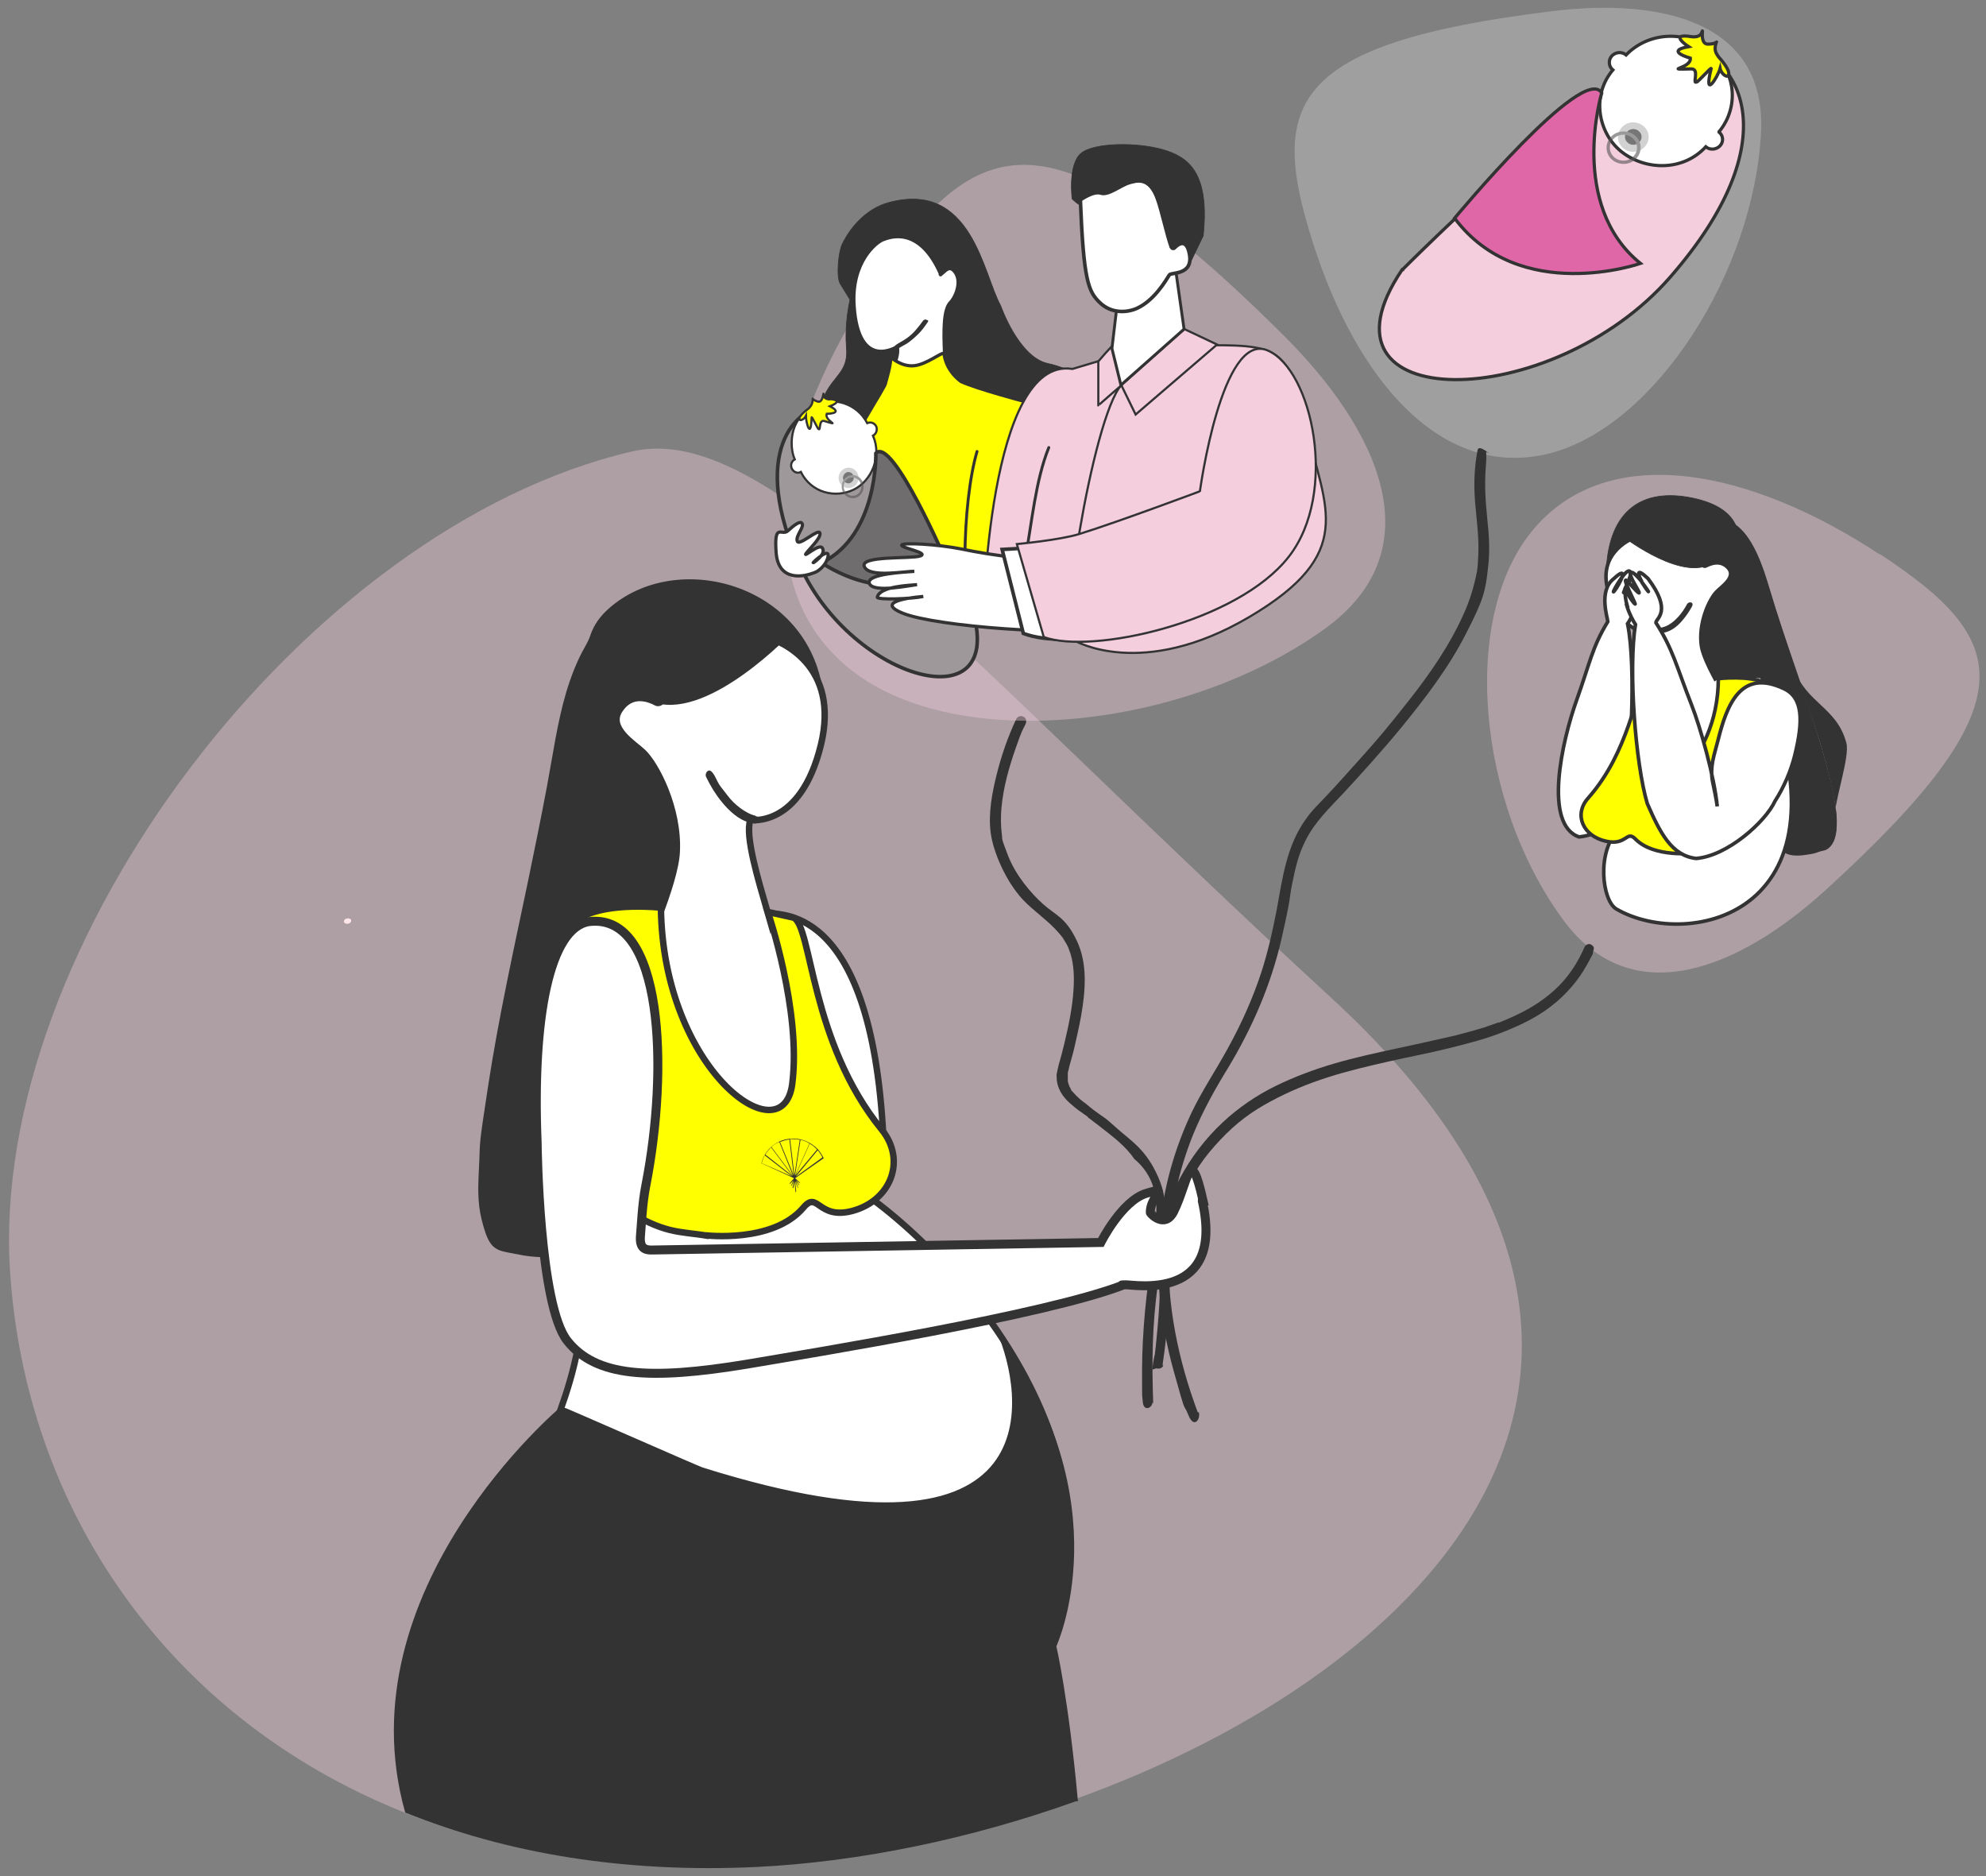
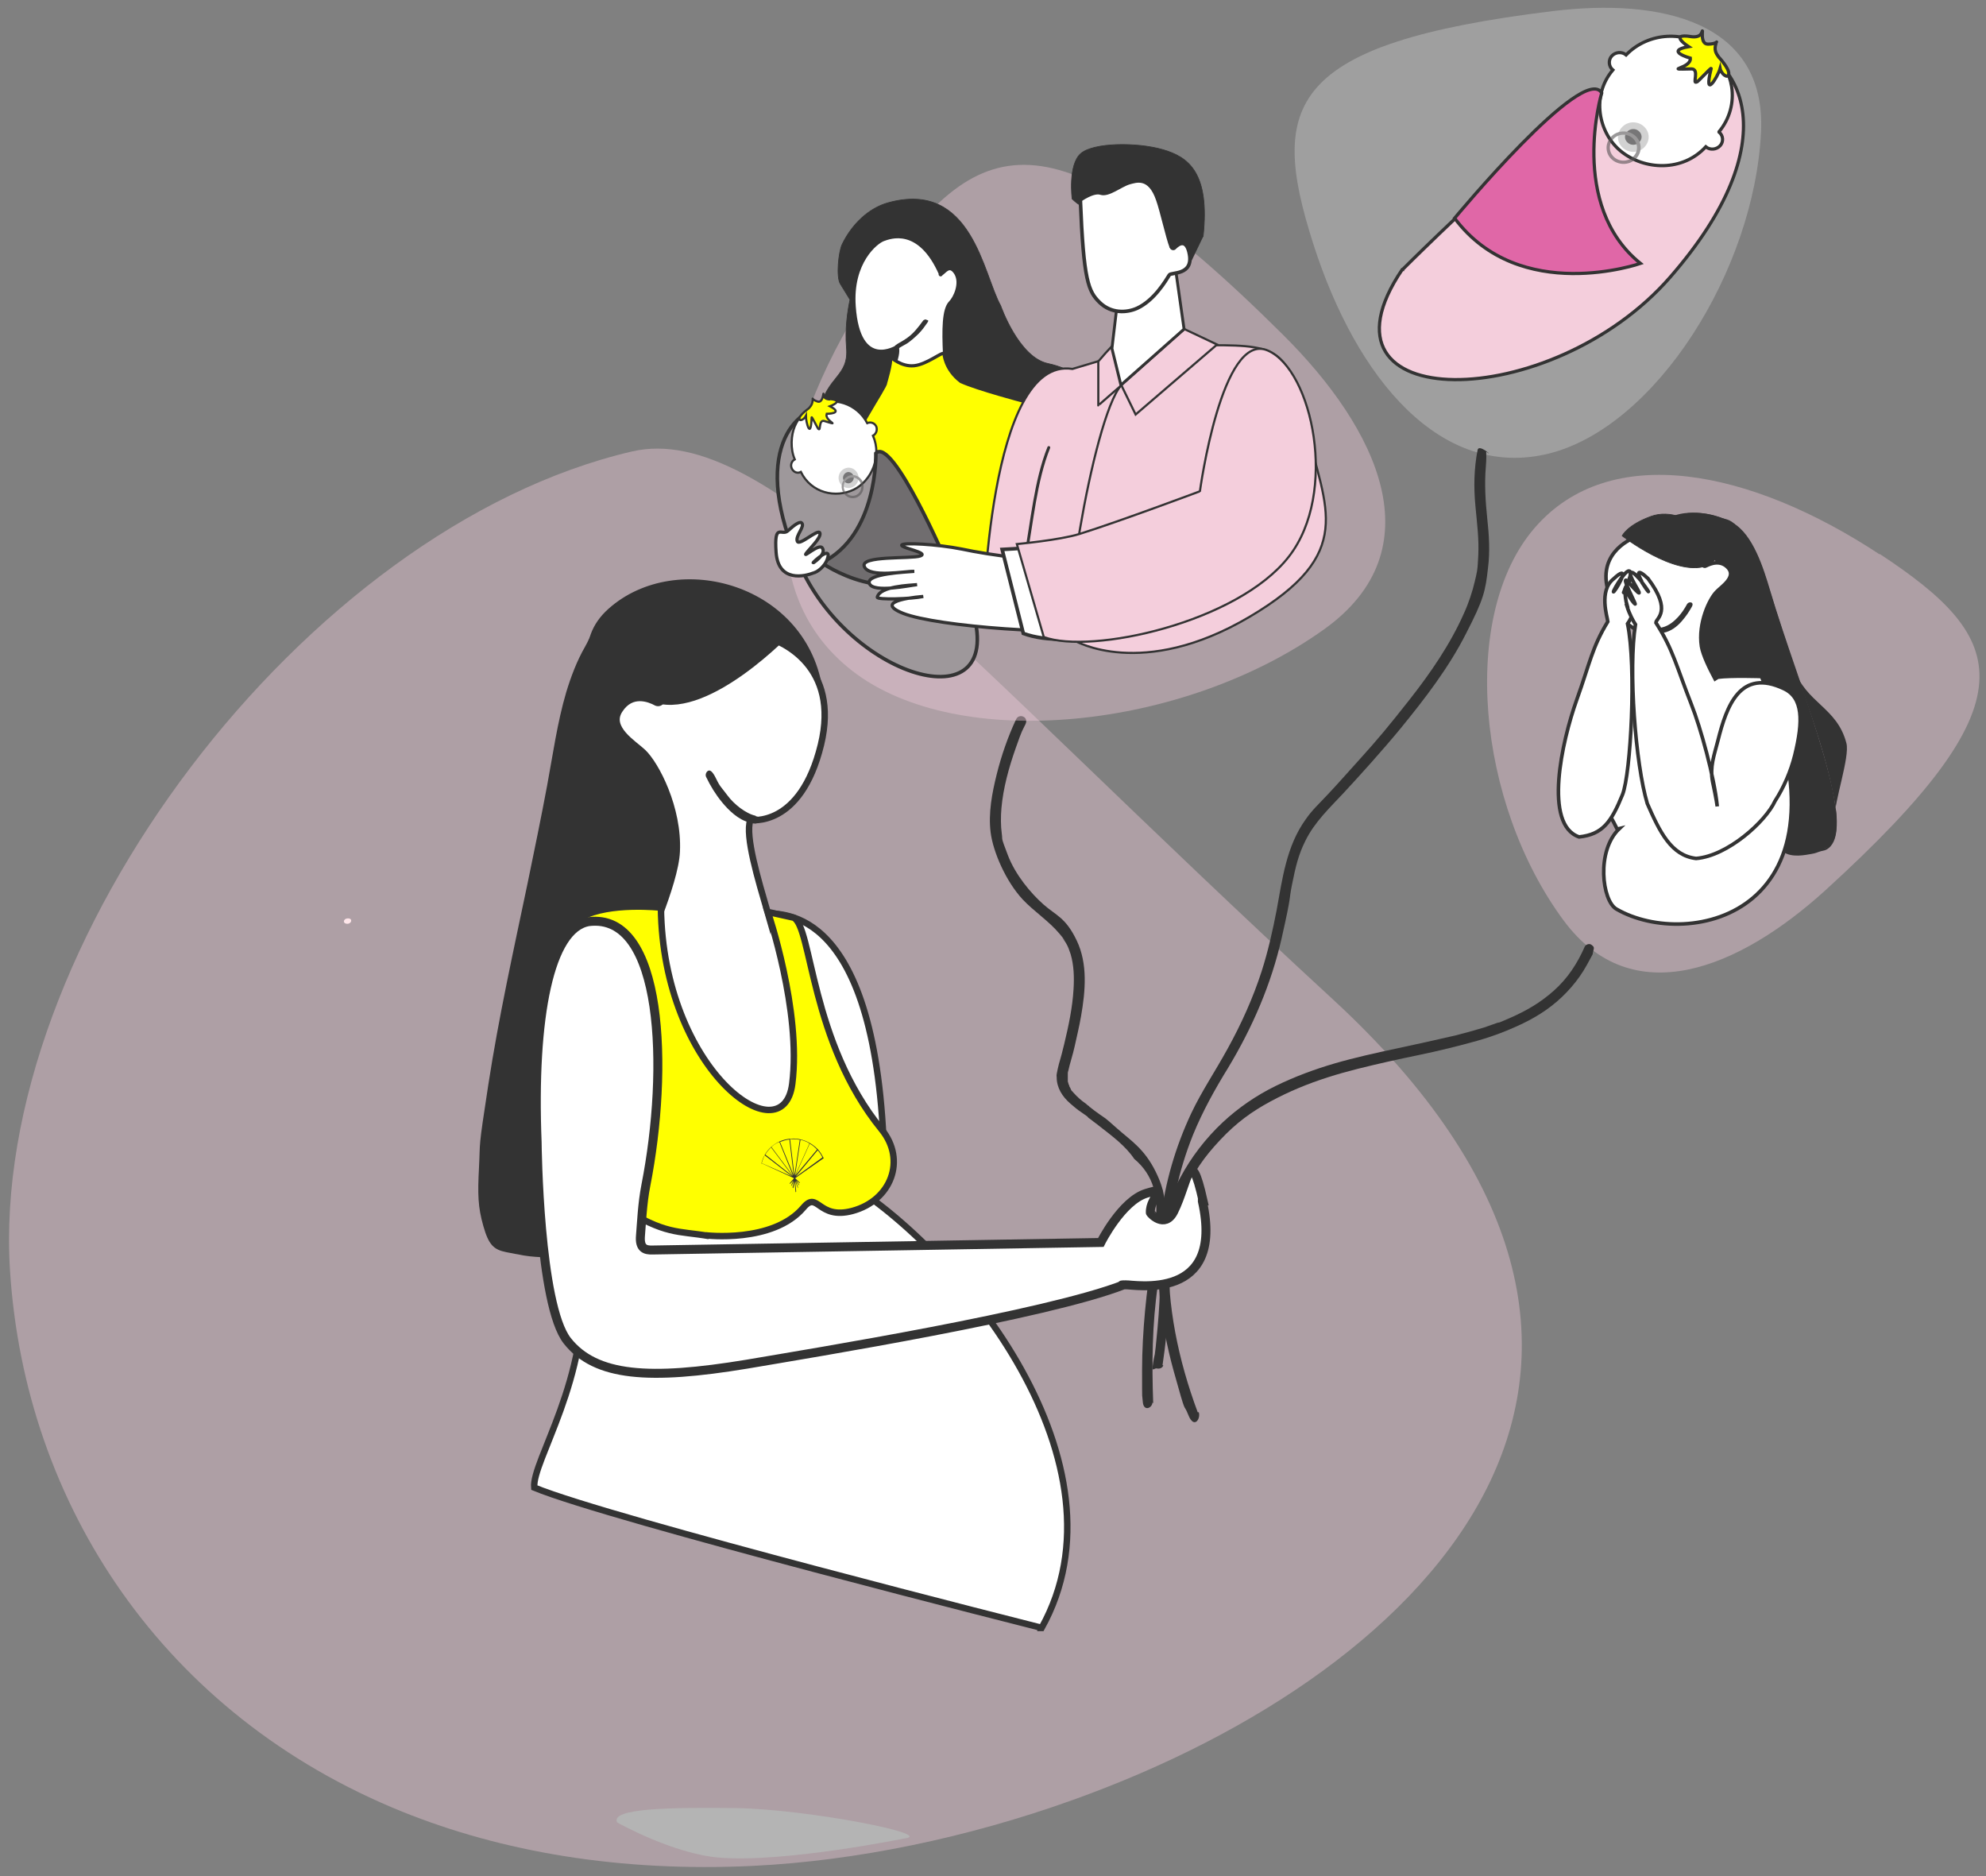
<svg xmlns="http://www.w3.org/2000/svg" id="Ebene_1" version="1.1" viewBox="0 0 553.5 522.8">
  <rect x="0" y="0" width="553.5" height="522.8" fill="#808080" stroke="none" />
  <defs>
    <style>
      .st0 {
        fill: #565455;
      }

      .st1, .st2, .st3, .st4, .st5, .st6 {
        isolation: isolate;
      }

      .st1, .st5 {
        opacity: .6;
      }

      .st7 {
        stroke-width: 2.5px;
      }

      .st7, .st2, .st8, .st9, .st3, .st10, .st11, .st12, .st13, .st14, .st15, .st16, .st6, .st17, .st18, .st19, .st20, .st21, .st22, .st23, .st24, .st25, .st26 {
        stroke-miterlimit: 10;
      }

      .st7, .st8, .st9, .st3, .st10, .st11, .st12, .st13, .st14, .st15, .st6, .st17, .st18, .st19, .st20, .st21, .st22, .st23, .st24, .st25, .st26 {
        stroke: #333;
      }

      .st7, .st9, .st27, .st16, .st23, .st24, .st25, .st26 {
        fill: #fff;
      }

      .st2 {
        opacity: .5;
        stroke: #fff;
      }

      .st2, .st8, .st11, .st14 {
        fill: none;
      }

      .st2, .st16 {
        stroke-width: .7px;
      }

      .st8, .st15 {
        stroke-linecap: round;
      }

      .st8, .st15, .st24 {
        stroke-width: .8px;
      }

      .st3 {
        fill: #706d6f;
      }

      .st28 {
        fill: #1c1b1c;
      }

      .st10, .st15, .st18, .st19, .st21 {
        fill: #ff0;
      }

      .st4 {
        opacity: .4;
      }

      .st4, .st20, .st22 {
        fill: #f4cedc;
      }

      .st11 {
        stroke-width: .5px;
      }

      .st12 {
        stroke-width: .4px;
      }

      .st12, .st13, .st29 {
        fill: #333;
      }

      .st30, .st5 {
        fill: #b4b4b4;
      }

      .st13 {
        stroke-width: .2px;
      }

      .st31 {
        fill: #ffe6ea;
      }

      .st32 {
        fill: #001c39;
      }

      .st16 {
        stroke: #000;
      }

      .st6 {
        fill: #9e989b;
      }

      .st17 {
        fill: #e067a7;
      }

      .st17, .st18, .st22, .st25 {
        stroke-width: .9px;
      }

      .st19, .st26 {
        stroke-width: 1.8px;
      }

      .st20, .st21, .st23 {
        stroke-width: .6px;
      }
    </style>
  </defs>
  <path class="st4" d="M299.1,501.5c-29.5,10.6-60.6,17-89.1,18.4-37.3,1.8-70.1-3.9-97.9-15.1C45.5,477.9,7,419.2,2.8,354.2c-5.9-91,82.3-207.2,173.3-228.4,37.5-8.7,88.5,54.3,195.2,152.5,110.4,101.6,28.9,187-72.2,223.2h0Z" />
  <path class="st16" d="M292.4,173.5h0Z" />
  <path class="st30" d="M251.9,512.3s-33.5,6.8-51.4,5.3c-12.9-1-28.5-9.8-28.5-9.8-2-4,15-4.2,33-4,20.2.3,56.8,7.5,46.8,8.5h0Z" />
  <path class="st31" d="M96.8,257.4c1.2,0,1.6-1.5.2-1.5s-1.6,1.5-.2,1.5h0Z" />
  <path class="st5" d="M365.9,67.6c-12.2-38.4-7-55.5,66.8-64.5,30.3-3.7,59.6,2.9,58.1,33.7-1.9,38.7-29.4,82.2-59.2,89.6-29.8,7.3-53.5-20.4-65.7-58.8h0Z" />
  <g>
    <path class="st22" d="M390.9,75.1S455.8,10.1,470.2,12.9c14.4,2.9,28.6,26.1-4.7,64.3-33.3,38.2-102.3,38.7-74.7-2.1h.1Z" />
    <g>
      <path class="st25" d="M479.1,36.8c1.2,1,1.3,2.7.3,3.8s-2.8,1.3-4,.3h0c-6.4,7-17.1,6.6-23.7,1.2-6.2-5.1-8.3-15.4-2.2-22.6h0c-1.2-1-1.3-2.8-.3-3.9s2.8-1.3,4-.3h0c6.2-6.4,16.6-7,23.6-1.2,3.2,2.7,5.2,6.3,5.8,10,.7,4.4-.5,9-3.5,12.6h0Z" />
      <path class="st18" d="M471.2,10.2c1.4.2,2.7,0,3.1-1.2.6-1.8-.8,3.3,1.7,3.3s2.6-1,2.3-.4c-.7,2.1,0,3,.7,4,0,0,3,3.2,2.8,4.7s-2.1,0-2.4-1.5c-.7,2.4-4.7,8.9-2.5,0,.2-.6-4.1,4.2-4,3.7-1.4.9.9-3.6-1.5-3.6-8.3.2,0,0-.3-3,0,0-7.3-2-.5-3.2,0,0-5.8-3.8.7-2.8h-.1Z" />
      <g class="st1">
        <g>
          <g>
            <path class="st30" d="M458.4,40.9c-1.5,1.7-4.2,1.9-6,.4s-2-4.1-.4-5.8c1.5-1.7,4.2-1.9,6-.4s2,4,.4,5.8Z" />
            <path class="st28" d="M456.9,39.6c-.8.9-2.3,1-3.2.2-1-.8-1.1-2.2-.2-3.1.8-.9,2.3-1,3.2-.2,1,.8,1.1,2.2.2,3.1Z" />
          </g>
          <path class="st0" d="M449.4,44.6c-2-1.6-2.2-4.5-.5-6.4s4.7-2.1,6.7-.5,2.2,4.5.5,6.4-4.7,2.1-6.7.5ZM454.9,38.4c-1.6-1.3-4-1.1-5.3.4-1.4,1.5-1.2,3.8.4,5.1s4,1.1,5.3-.4c1.4-1.5,1.2-3.8-.4-5.1Z" />
        </g>
      </g>
    </g>
    <path class="st17" d="M446.4,25.9s-9.4,31.2,10.8,47.5c0,0-33.6,11.7-51.8-12.6,0,0,36-43.4,41-34.9Z" />
  </g>
  <path class="st4" d="M523.8,154.3c36.2,23.8,43,40.9-15.1,93.8-23.9,21.7-53.7,34.3-72.9,8.4-24.2-32.7-29.1-85.1-8.1-109.4,21-24.3,60.1-16.4,96.2,7.4h0Z" />
  <g>
    <g>
      <g>
        <path class="st29" d="M463.9,145.5c5-4,13.3-3,19,.2,5.7,3.1,8.7,13,10.4,18.7,7.9,27,27.1,70.9,14.3,72.2,0,0-12.9,4.5-11.3-4.3,5-27.1-38-35.5-18.2-67,7.4-11.7-14.2-19.8-14.2-19.8h0Z" />
        <path class="st29" d="M464.2,145.8c4.7-3.7,11.7-2.9,16.8-.7s2.3,1.1,3.2,1.9,1.8,1.8,2.5,2.8c1.6,2.2,2.7,4.7,3.7,7.2,1.8,4.5,3,9.3,4.4,13.9s3.4,10.1,5.1,15.2c3.4,9.9,12.1,10.9,14.7,21,1,3.8-3.5,16.6-3.2,20.5s.2,5.3-1.3,7.3-1.3,1.2-2.2,1.4-1.3.3-1.9.5c-1.3.3-2.7.6-4.1.7s-2.9,0-4.1-.8-1.5-2.8-1.2-4.3.5-3.8.4-5.7c-.2-3.5-1.2-6.8-2.8-9.9-3.2-6.4-8.3-11.5-12.7-17s-8.2-11.4-8.3-18.5,1.2-8.2,3-11.9,1.2-2.3,1.9-3.4,1.1-1.8,1.4-2.8c.6-1.6.6-3.4.1-5.1-1-3.3-3.7-5.9-6.5-7.9s-5-3.2-7.8-4.3-.9-.4-1.4-.6-.6.5-.2.7c1.8.7,3.5,1.5,5.1,2.4,3.1,1.7,6.2,3.8,8.4,6.7s1.8,3,2,4.7-.4,3.8-1.5,5.5c-2.4,3.9-4.4,8.1-5.1,12.7s-.1,7.1,1,10.5,3,6.3,5,9.1c4.3,5.8,9.5,10.9,13.3,17.1s3.3,6.3,3.9,9.8.4,3.7.2,5.6-.9,3.8-.2,5.6c1.1,3,5,2.9,7.5,2.5s2.4-.4,3.5-.8,1.4-.3,2.1-.6c2-1,2.7-3.3,2.9-5.4.4-3.4-.2-6.8-.9-10.1-1.9-10-5.3-19.6-8.6-29.2s-3.6-10.5-5.3-15.7-3-9.5-4.5-14.2-3.3-10.2-6.9-14.1-4-3.1-6.5-4-5.7-1.4-8.6-1.2-5.2,1-7.3,2.7.1.8.5.5l.5-.3Z" />
      </g>
-       <path class="st13" d="M476.1,169s21.8-24.7-4.3-30.2c-14.3-3-23.3,3.6-24.1,19.8l28.4,10.4h0Z" />
      <g>
        <path class="st9" d="M491,188.5s-8.7-.3-12.3.2c0,0-.2.2-.7.5-1.6-3-3.4-6.7-3.8-9.1-1-6.4,2.2-13.2,4.2-15.2,1.3-1.4,5.5-4,3.3-6.6-2.2-2.5-5.1-1.2-6.3-.6-.3.2-.6,0-.8-.2-8-12.7-16.8-8.6-18.6-7.9-2.2.8-11.6,5.2-7.3,16.6,4.6,12.1,12.8,10.1,12.9,10.1,1.1,2.3-.2,9.5-1.3,14.4v-.2c-.8.7-18.8,21.3-16.2,29.8,1.7,5.7,1.2-.2,6.6,10.7,0,0,.2,0,.6-.1-6.5,6.2-4.8,20.1-.8,22.4,20.2,11.7,68,1.5,40.4-64.9h0Z" />
        <path class="st13" d="M452.1,149.3s14.6,11.4,23.4,8.4-4.9-17.7-15.4-13.8c-6.6,2.4-8,5.4-8,5.4h0Z" />
      </g>
    </g>
    <g>
      <path class="st9" d="M455.6,162c-.9,2.2-1.8,5.5-2,6.2s2-2.1,2.3-3.8.6,1.6-.1,4.5c-.6,2.2-1.6,4.1-2.2,4.9,2.5,12,.9,41.8-1.4,47.6-3.1,7.6-5.5,11.1-12.1,11.8-10-3.4-4.8-26.6-.7-38.1,3.7-10.3,4.3-14.7,8.7-21.9-.1-1.2-2.6-8.6,1.6-11.9,4.7-4.4,1.6,1.7.2,3.4-1.2,1.5,2.7-5.7,4.1-5.6s-.9,4.3-1.5,6c-.4,1.1,4.2-9.1,3.2-3.1" />
-       <path class="st10" d="M470,237.5c9.6-2.1,3.7-6.9,13.8-6,1.9-5.2,2-11,1-10.6-14.6-13.2,7.3-30.6,7.3-30.6-4.6-2.2-13.2-1.2-13.2-1.2,0,24-19.8,37.3-21.5,26.4-1.7-10.8,4.7-25.8,4.7-25.8l-3.6,1.3c-3,1.4-4.2,18.2-15.9,31.4-4.1,4.6-1.4,10.6,5,12,5.8,1.3,5.7-3.2,8.2-.6,5.2,5.3,16.4,3.9,16.4,3.9" />
      <polyline class="st14" points="457 163 457 163 457 163" />
    </g>
    <path class="st9" d="M453.4,168.8c.7,2.3,1.8,4.3,2.4,5.2-2,12.4,0,38.9,3.3,49.9,3.5,8,6.7,14.5,13.6,15.3,8.8-.7,19.4-10.3,22-16,2.4-3.7,4.4-8.3,5.5-12.7,2.4-9.7,2.3-16.1-3-18.6-12.2-5.8-16,4.8-18.4,14.4-1.1,4.3-2.3,7.3-1.5,11.5,1.1,5.1,1.3,6.9,1.3,6.9-.8-8.2-4.7-22.1-7.2-28.4-4.2-10.7-5.1-15.3-9.9-22.8,0-1.2,4.7-3.1-2.2-12.3-3.4-3.2-2.9-1.2-1.7.9-1.1-1.3-2.3-2.6-2.8-2.6-1.4,0,1.2,3.8,2,5.5.4,1.2-3.4-3.4-3.4-3.2-1.5-1.2,2.1,5.7,2.3,6.4.3.7-2.1-2.2-2.5-4-.3-1.8-.6,1.6.3,4.6h0ZM457.5,162.1c1.3,1.7,2.4,3.4,1.7,2.5-.5-.6-1.1-1.6-1.7-2.5Z" />
    <path class="st29" d="M463.7,176.3c2-.4,3.7-1.7,5-3.2s2-2.6,2.8-4-.8-1.6-1.3-.8c-.7,1.3-1.5,2.5-2.5,3.6s-2.6,2.5-4.4,2.9-.6.6-.5.9.5.6.9.5h0Z" />
  </g>
  <g>
    <g>
      <g>
        <g>
          <path class="st29" d="M200.2,171.1c-9-6.7-22.6-3.5-31.5,3.3-9,6.8-12.3,25.6-14.2,36.7-8.8,51.8-33.5,137-11.9,137.3,0,0,22.2,6.4,18-9.9-12.7-49.8,57.4-72.5,19.3-128.2-14.2-20.8,20.3-39.2,20.3-39.2h0Z" />
          <path class="st29" d="M200.5,170.6c-8.4-6.1-20-4-28.4.9s-6.9,5-9.1,8.8-3.9,8.3-5.2,12.6c-2.5,8.5-3.7,17.3-5.3,25.9s-3.6,18.3-5.5,27.5c-3.9,18.6-8,37.1-10.9,55.9s-2.2,15.3-2.6,23-.3,11.1,1.2,16.4,2.9,6.6,6.4,7.3,2.1.4,3.2.6c2.2.5,4.4.7,6.6.8,5,0,10.4-1.7,10.8-7.4s-.3-3.6-.7-5.3-.8-3.8-1-5.8c-.4-3.5-.4-7.1,0-10.6,1.5-13.8,9-25.8,16.2-37.3s14.2-23,15.6-36.4-.3-14.5-2.8-21.3-3.5-8.1-5.8-11.8-5-7.1-5.9-11.5c-1.3-7.1,2.6-13.7,7.2-18.7s8.6-7.9,13.5-10.9,1.7-1,2.6-1.5,0-1.4-.6-1c-3,1.6-5.9,3.6-8.7,5.7-5.1,3.9-10,8.6-13,14.4s-3.1,13.4.9,19.5,9,14.9,10.7,23.5,1.2,13.6-.5,20.2-4.4,12.3-7.6,18.1c-6.5,11.7-14.6,22.5-19.5,35.1s-3.9,12.8-3.8,19.5.5,7.2,1.2,10.7,1.6,6.4-.4,9-9.3,2.9-13.4,2.2-2.2-.6-3.3-.7-2.8-.5-4-1.6c-2.9-2.7-3.5-7.5-3.8-11.3-.5-6.5,0-13,.7-19.5,1.9-17.7,5.7-35.3,9.3-52.8,3.7-17.8,7.5-35.5,10.6-53.3s3.3-18.2,7.4-26.3,4.6-7.2,8.3-9.6,9.5-4.9,14.8-5.4,9.9.5,14,3.5,1.2-.6.6-1h0Z" />
        </g>
        <path class="st12" d="M183.7,217s-32.9-30.4-14-47.2c18.9-16.9,55.6-6.9,59.5,23.3l-45.5,24h0Z" />
        <g>
          <path class="st26" d="M290,453.5s-120.1-30.3-141.1-39c-.7-7.3,15.7-30.5,13.3-59.3-3.2-38.5-13.5-84.3,0-99.5,0,0,14.5-1.9,20.4-1.7,0,0,.4.3,1.2.9,2.2-5.8,4.6-13,4.8-17.6.6-12.1-5.8-24.3-9.4-27.7-2.5-2.4-9.9-6.7-6.5-11.8,3.3-5.1,8.3-3.1,10.3-2,.5.2,1.1,0,1.3-.5,11.2-25,26.5-18.8,29.7-17.7,3.8,1.2,20.1,7.9,14.8,29.9-5.7,23.4-19.7,20.9-19.7,21-1.5,4.5,2.2,16.6,4.8,25.6,0-.1.1.3.1.2,1.4,1.2,28.9-5,32.2,62.9.5,11.1-13.6-11.1-20.8,10.3,0,0-1.3,9.2,9.9,1.4,32.9,19.8,80.3,79.3,55,124.7h-.3Z" />
          <path class="st12" d="M220.4,176.3s-22.3,23.6-37.5,19.4c-15.1-4.2,5.3-33.8,23.4-28.3,11.3,3.4,14.1,8.8,14.1,8.8h0Z" />
        </g>
      </g>
      <g>
-         <path class="st12" d="M300.1,501.6c-29.5,10.6-60.6,17-89.1,18.4-37.3,1.8-70.1-3.9-97.9-15.1-17.4-61.9,43.4-112.8,43.4-112.8.4,0,38.9,17,39.3,17,99.6,31.3,89.3-21.6,82.3-37.9,34.7,47.5,16.1,87.5,16.1,87.5,0,0,3.4,14.5,6,43h-.1Z" />
        <path class="st19" d="M196.6,344.2s18.8,2.3,27.3-7.7c4.1-4.9,4,3.5,13.7.9,10.7-2.9,15.1-14.1,8.1-22.7-19.9-24.4-19.4-56.5-24.5-59l-7.2-1.6s9.4,27.6,6.8,47.9c-2.6,20.4-36.1-4-36.6-49.1,0,0-14.4-1.6-22,2.6,0,0,37,32.2,12.9,57.2-1.6,1.1-6.4,10.4-4.8,19.4s1.4,3.2,2.8,4.2c12.4,7.8,15.7,6.6,24.5,8.1" />
      </g>
      <path class="st29" d="M210.6,227.3c-2.8-.6-6.1-3.3-7.8-5.6s-2.1-2.4-3.2-4.7-1.8-2.5-2.3-2.2-.8,1.1-.5,1.7c1.2,2.5,2.6,4.8,4.4,7s4.6,5,7.8,5.7,1.3-.2,1.5-.8,1.8-.5,1.2-.5l-.4-.3-.7-.2Z" />
    </g>
    <g id="uuid-67b95186-01fb-4f68-bef0-61cbfd742935">
      <path class="st29" d="M229.5,322.6h0c-.4-.8-.9-1.6-1.5-2.3h0c-2-2.1-4.8-3.3-7.7-3h-.2c-4,.4-7.1,3.3-7.9,6.9h.2c1.7.8,7.2,3.3,8.9,4.1l-1.2,1.4v.2c.1,0,1-1,1-1l-.6,1.4v.2c.1,0,.7-1.4.7-1.4l-.3,1.8.2.2.3-2,.3,2.9v.2c.1,0,.2-.2.2-.2l-.3-2.9.8,2v-.3c0,0-.6-1.7-.6-1.7l.9,1.2v-.2c0,0-.8-1.2-.8-1.2l1,.8v-.2c0,0-1.3-1.2-1.3-1.2,1.3-.9,6.8-4.8,8-5.6M212.3,324.1c.2-.8.5-1.5.8-2.2l7.6,5.9-8.4-3.7ZM213.3,321.7c.4-.7,1-1.4,1.6-2l6,8-7.6-6ZM215,319.6c.6-.6,1.4-1.1,2.2-1.4l3.8,9.4-6-8h0ZM221.2,327.5l-3.8-9.3c.8-.3,1.7-.6,2.6-.7l1.2,10h0ZM221.4,327.5l-1.2-10.1c.9,0,1.9,0,2.7.2,0,0-1.5,10-1.5,10ZM223.1,317.6c.9.2,1.7.5,2.5,1l-4,8.9,1.5-9.9ZM225.7,318.7c.8.4,1.4,1,2,1.6l-6,7.2,4-8.9ZM221.9,327.7l6-7.2c.5.6,1,1.3,1.3,2,0,0-7.3,5.3-7.3,5.3Z" />
    </g>
  </g>
  <polyline class="st11" points="603 492.5 603 492.5 603 492.5" />
  <path class="st9" d="M421.6,681.7c-1.1,0,1-.2,3.1,0-1.1,0-2.4.2-3.1,0Z" />
  <g>
    <path class="st29" d="M324,380.4c1.6-11,2.6-22.2,1.6-33.4s-.3-14-3.5-20.5-7.1-8.8-10.8-12.1-3-2.6-4.7-3.8-1.5-1.1-2.3-1.7-.3-.3-.5-.4-.2,0-.2-.2c-.3-.2.3.2,0,0s-.7-.5-1-.8c-1.2-.8-2.3-1.8-3.3-2.9s-.2-.3-.3-.4c-.2-.3.2.3-.1,0s-.4-.5-.5-.8-.3-.5-.4-.8,0,.3,0,0-.1-.3-.2-.5c0-.3-.2-.6-.2-.8s0,.3,0-.2v-1.6c0-.4,0-.8,0-.3,0-.2,0-.5.1-.7.5-2.3,1.3-4.6,1.8-6.9s1.3-5.6,1.8-8.5c1.2-6.9,1.9-14.5-1.2-21s-5.8-7-9.3-10.1-7.8-8.2-9.9-13.7-1.4-3.9-1.7-6-.3-4.8-.1-7.1c.5-5.7,2.1-11.4,4-16.8s1.7-4.5,2.7-6.6-1.8-3.1-2.6-1.4c-2.3,4.9-4.1,10.1-5.4,15.3s-2.4,10.9-1.7,16.3,4.2,13.5,8.9,18.6c3.2,3.4,7.3,6,10.3,9.6s.5.7.8,1.1.7,1,1,1.5c.6,1,.9,1.9,1.3,3.1.9,3.1,1,6.4.8,9.7-.3,5.2-1.4,10.3-2.6,15.3s-1.3,4.6-1.8,6.9-.3,1.7-.3,2.4c0,2.9,1.6,5.4,3.8,7.3s2.6,2.1,3.9,3,.7.5,1,.8.3.3.5.4c.3.2-.3-.2,0,0s.2.2.4.3c.7.6,1.5,1.1,2.2,1.7,3.6,2.8,7.4,5.6,9.8,9.2,5.4,4.5,6.9,10.7,5.9,17.8,1.8,9.7,1.5,19.6.6,29.4s-.7,6.3-1.2,9.5.2,1.5,1,1.7,1.7-.2,1.8-.9h-.2Z" />
    <path class="st29" d="M333.8,393.5c-5.4-14.5-8.6-29.8-8.1-45.3.4-11,2.7-21.8,6.8-32,2.7-6.6,6.1-12.7,9.8-18.7,6.8-11.3,12-23.3,14.9-36.1s1.9-10,2.9-15,1.8-8.3,3.7-12.1c2.6-5.3,6.8-9.2,10.8-13.5s10.7-11.7,15.8-17.9c6.7-8.2,13.4-16.9,18.2-26.4,4.9-9.5,5.4-11.8,6.1-18.2.6-4.6.3-9.3-.2-13.8-.5-4.8-.8-9.6-.4-14.4s-.3-4.5.6-3.9c1.3.9-2.6-2.6-2.9-.8-1,5.2-1.1,10.3-.6,15.6s1,9.1.8,13.7-.4,4.8-1,7.4-1.7,6-3,8.8c-3.8,8.6-9.3,16.6-15.2,24.1s-9,11.2-13.8,16.5-5.7,6.4-8.7,9.6-4.6,4.6-6.4,7.2c-5.4,7.5-6.5,16.6-8.1,25.3-1.1,5.7-2.4,11.5-4.2,17.1-2.4,7.4-5.6,14.5-9.4,21.4s-7.2,11.8-10.2,18.1c-4.4,9.4-7.3,19.3-8.5,29.5-1.8,14.1-.2,28.6,3.6,42.3s2.5,8.3,4.1,12.3c1.6,4,3.5,1,2.9-.8h-.2Z" />
    <path class="st29" d="M321.4,391c-.4-11-.3-22.1,1.3-33,1.6-10.9,3.2-16.4,6.6-24s6.3-11.6,10.8-16.4,8.8-7.9,14-10.7,10.3-4.9,15.9-6.7,11.2-3.1,16.9-4.4c5.7-1.3,11.2-2.3,16.8-3.7s10.4-2.6,15.4-4.6,9.3-4.1,13.3-7.2,7.5-7.1,9.9-11.5,1.3-2.3,1.7-3.6.2-1.4-.4-1.9-1.5-.2-1.9.4c-2.1,4.8-4.8,8.9-8.6,12.3s-7.8,5.7-12.4,7.7-2.2.9-3.4,1.3-2.5.9-3.7,1.3c-2.6.8-5.2,1.5-7.9,2.2-5.6,1.3-11.1,2.5-16.7,3.7-5.6,1.2-11.5,2.5-17,4.1s-11.2,3.7-16.5,6.3-10.3,6-14.7,10.1c-4.8,4.5-8.8,9.7-11.9,15.5-3.8,7-6.3,14.7-7.8,22.4-1.5,7.8-2.8,20.7-2.8,31s0,6.1.2,9,2.8,1.7,2.7,0h0v.2Z" />
  </g>
  <path class="st4" d="M244.3,78.1c27.8-41.3,48.3-49.4,113.2,15.1,26.7,26.5,42.5,59.9,11.6,82.1-38.9,27.9-101.9,34.7-131.6,11.6-29.8-23.2-21-67.4,6.8-108.7h0Z" />
  <g>
    <g>
      <g>
        <path class="st13" d="M228.2,115c2.2-10.5,8.5-9.8,7.7-18.3-.4-5,.3-10,1-13.2l-2.7-4.4c-1.2-1.9-.5-8.9.5-11,2.7-5.6,7.4-10.1,12.8-11.6,23.4-6.5,26.5,20,31.4,28.7,0,0,5,14.4,13.2,16.1,13.1,2.8,22.4,15.3,17.4,27.9,0,0-7.6,30.7-36,24.8l-15.9-36.6-2.2-3.6-19.7,33.7s-9.8-22.2-7.6-32.6h0Z" />
        <path class="st9" d="M274,109.6s-7.8-1-11-.9c0,0-.2.2-.6.5-1.2-3.2,1-8.1.9-10.6-.3-6.6-.3-12.4,1.6-14.3,1.3-1.3,3.2-5.4,1.5-8.2-1.8-2.8-3.1-.3-4.2.3-.3,0,.1.3,0,0-6-13.7-14.3-10.3-16-9.7-2,.7-9.1,6.3-8.2,18.7,1.3,18.2,11.9,11.2,12,11.3.8,2.5-2.1,7.7-3.5,12.6v-.2" />
        <path class="st18" d="M285.3,111.8s-12.9-3.4-17.5-5.5c-4.5-3.4-4.7-7.8-4.7-7.8-.6-.5-4.7,3-8.3,3.4-3.6.4-6.6-2.4-6.6-2.4.3,1.7-1.4,7.2-1.4,7.2.3.9-10.6,16.3-12.1,24.5-1.4,7.8-3.4,33-3.4,36l42.7,5.6s14.4-50.7,11.3-61.2" />
-         <path class="st15" d="M272.3,180.4c-4.8-9.2-4.2-40.4,0-54.6" />
        <g>
          <g>
            <path class="st20" d="M313.8,112s5.1-19.5,2.7,3.4-9.8,27.1-10.6,62.7l-31.9-5.2s1.4-73.8,24.9-70.1l26-7.8-11.2,16.9h.1Z" />
            <path class="st20" d="M337.7,96.1s-21,6.5-25.2,11.2c-8.1,9.2-18.3,74.2-13,71.2,0,0,18.7,11.1,48.7-6.6s21.1-30.2,16.1-52.1-6.9-23.7-26.6-23.6h0Z" />
          </g>
          <g>
            <path class="st32" d="M310.3,131.5" />
            <g>
              <polygon class="st20" points="330.1 91.7 339.2 96 316.5 115.5 312.5 107.3 330.1 91.7" />
              <path class="st20" d="M310.4,96.1c-.4,0-4.3,4.6-4.3,4.6v12.3c-.1,0,6.5-5.7,6.5-5.7l-2.1-11.2h-.1Z" />
            </g>
          </g>
          <g>
            <path class="st24" d="M327.8,76.2l2.2,15.5-17.6,15.6-2.5-10.2,1.3-11,13.8-12.6s2.1,1.5,2.4,2.1.4.7.4.7h0Z" />
            <g>
              <path class="st13" d="M331.7,73.5s-5.4-3.7-6.6-1.1l-6.1-19.3s-6.5-2.2-9,.5-4.8,4.6-6.8,4.4c-2.1-.2-4.4-2.6-4.4-2.6,0,0-1.2-9.4,2.4-12.6,3.5-3.1,15.7-3.2,22.9-1.1,6.9,2,13.2,6.2,11.2,24.3" />
              <path class="st9" d="M326.4,68.8c.2.4.7.6,1,.2,1.1-1.1,3.3-2.6,4.1,1.8,1.1,6-5.1,5-5.6,5.8-1,1.6-4.2,7.1-9,9.3-2.9,1.3-7.2,1.5-10.4-1.6-3.2-3.1-4.5-6.1-5.4-28.6,0,0,3.6-2.6,5.7-1.9,2.1.7,5.5-2.2,7.9-2.9,1.9-.5,5.7-2,8,4.8,1.1,3.1,2.7,10.4,3.7,13h0Z" />
            </g>
          </g>
        </g>
      </g>
      <path class="st2" d="M283.5,202.8" />
      <path class="st2" d="M259.8,172.6" />
      <g>
        <path class="st6" d="M270.8,169.4s-29.8-55.5-39.5-56.1c-9.6-.5-22.7,12.9-8.2,44.6,14.5,31.8,58.1,44,47.7,11.4h0Z" />
        <g>
          <path class="st23" d="M221.5,128c-.9.5-1.3,1.6-.8,2.6s1.6,1.4,2.5.9h0c2.9,5.9,9.7,7.4,14.8,4.9,4.8-2.4,7.9-9.1,5.3-15h0c.9-.5,1.3-1.6.9-2.6-.5-1-1.6-1.3-2.5-.9h0c-2.8-5.4-9.3-7.6-14.8-4.9-2.5,1.3-4.4,3.4-5.4,5.8s-1.3,6.2,0,9.2h0Z" />
          <path class="st21" d="M231.2,111.3c-.9,0-1.7-.5-1.7-1.3,0-1.4,0,2.4-1.6,1.9s-1.4-1.1-1.4-.7c0,1.5-.6,2-1.1,2.6,0,0-2.4,1.7-2.6,2.7-.1,1.1,1.3.4,1.8-.6,0,1.8,1.4,6.9,1.6.4,0-.5,1.9,3.6,1.9,3.2.7.8,0-2.6,1.6-2.2,5.2,1.6,0,0,.7-2,0,0,5,0,.9-2.1,0,0,4.3-1.6,0-2h0Z" />
          <g class="st1">
            <g>
              <g>
                <path class="st30" d="M234,134.4c.7,1.4,2.3,2,3.7,1.3s2-2.4,1.3-3.8c-.7-1.4-2.3-2-3.7-1.3s-2,2.4-1.3,3.8Z" />
                <path class="st28" d="M235.1,133.8c.4.8,1.3,1.1,2,.7.7-.4,1.1-1.3.7-2.1-.4-.8-1.3-1.1-2-.7-.7.4-1.1,1.3-.7,2.1Z" />
              </g>
              <path class="st0" d="M234.9,137c-.8-1.6-.1-3.5,1.4-4.3s3.4-.1,4.1,1.5c.7,1.6.1,3.5-1.4,4.3s-3.4.1-4.1-1.5ZM235.4,136.7c.6,1.3,2.1,1.8,3.3,1.2s1.7-2.2,1.1-3.4c-.6-1.3-2.1-1.8-3.3-1.2s-1.7,2.2-1.1,3.4Z" />
            </g>
          </g>
        </g>
        <path class="st3" d="M244.1,126.3s.6,22.9-15.1,30.5c0,0,19.2,13.8,35,.3,0,0-15.3-35.7-19.9-30.8Z" />
      </g>
      <g>
        <path class="st27" d="M257.8,89.7c-3.9,5.5-5.7,5.5-7.9,7" />
        <path class="st29" d="M257.3,89.3c-1.3,1.8-2.7,3.6-4.4,4.8s-2.2,1.3-3.2,2,0,1.6.6,1.1,1.7-1,2.5-1.5,2.2-1.7,3.2-2.7,1.7-2,2.4-3,0-.7-.2-.9-.7,0-.9.2h0Z" />
      </g>
      <path class="st8" d="M274,173c14.5-1.3,10.8-29.7,18.3-48.3" />
      <g>
        <path class="st25" d="M327.8,141.6c-8,4.4-15.4,11.8-25,13.8-9.5,2-27.7-.9-34.7-2.4-7-1.4-16.7-1.9-16.8-1.1-.2.8,7.7,2.1,5.2,3s-17-.2-15.6,3,11.5,1.2,13.9,1.3c-2,.2-13.6.6-12.5,3.4,1.1,2.7,11.3.5,13.3.3-2,.2-10.4.4-11.1,3.5-.2.8,9.6.5,12.8-.2,0,0-14.9,1-5.6,4.7s46.5,6.4,59.2,4.1c12.7-2.3,18.1-8,27.9-13-3.9-6.7-7.2-13.5-11-20.3h0Z" />
        <path class="st9" d="M326.4,156.2s27.1-36.4,36-25.2c16.1,20.2-51.1,55-77.2,45.5l-5.9-23.4s18.5-.9,24-2.6c11.2-3.5,23.1,5.7,23.1,5.7h0Z" />
        <path class="st20" d="M334.4,137s6.1-45.1,19-39.3c12.3,5.4,19.7,39.6,5.8,57.4-14.3,18.4-55.1,27.3-68.3,22.4l-7.5-25.9s11.9-1.1,17.4-2.8c11.2-3.5,33.6-11.9,33.6-11.9h0Z" />
      </g>
    </g>
    <path class="st25" d="M226.8,159.6c-2.4,1-9.9,2.8-10.5-5.7s1.6-4.4,3.3-6,3.3-2.7,3.8-2.2c1.1.9-1.8,3.6-1.2,5.1.5,1.5,5.8-3.6,6.3-2.3s-3.2,4.7-3.9,5.8,3.6-2.8,4.5-1.7-.2,2.6-2.1,4c-1.9,1.4,4.1-4.4,3.8-1.7-.4,2.7-3.2,4.7-4.1,4.7" />
  </g>
  <path class="st7" d="M335.1,334.7c6.3,28.1-19,23.2-21.4,23.3s.2,0-.5,0c-21.6,8.4-86.2,18.9-105,22.1-27.2,4.5-42.2,3.5-50.1-6.5s-8.4-54.7-8.4-55.3c-1.4-35.1,3.5-59.7,14.4-61.5,20.8-2.6,22.3,40.9,15.9,73.5-1,5.1-1.2,10.5-1.5,14s1.2,4.1,3.5,4l124.8-2.1s5.8-11.6,12.7-13.7.9.8,1.1,5.4c0,.2,4,4.6,6.5-.3,4.1-8.2,4.5-19.4,8.2-3h-.2Z" />
</svg>